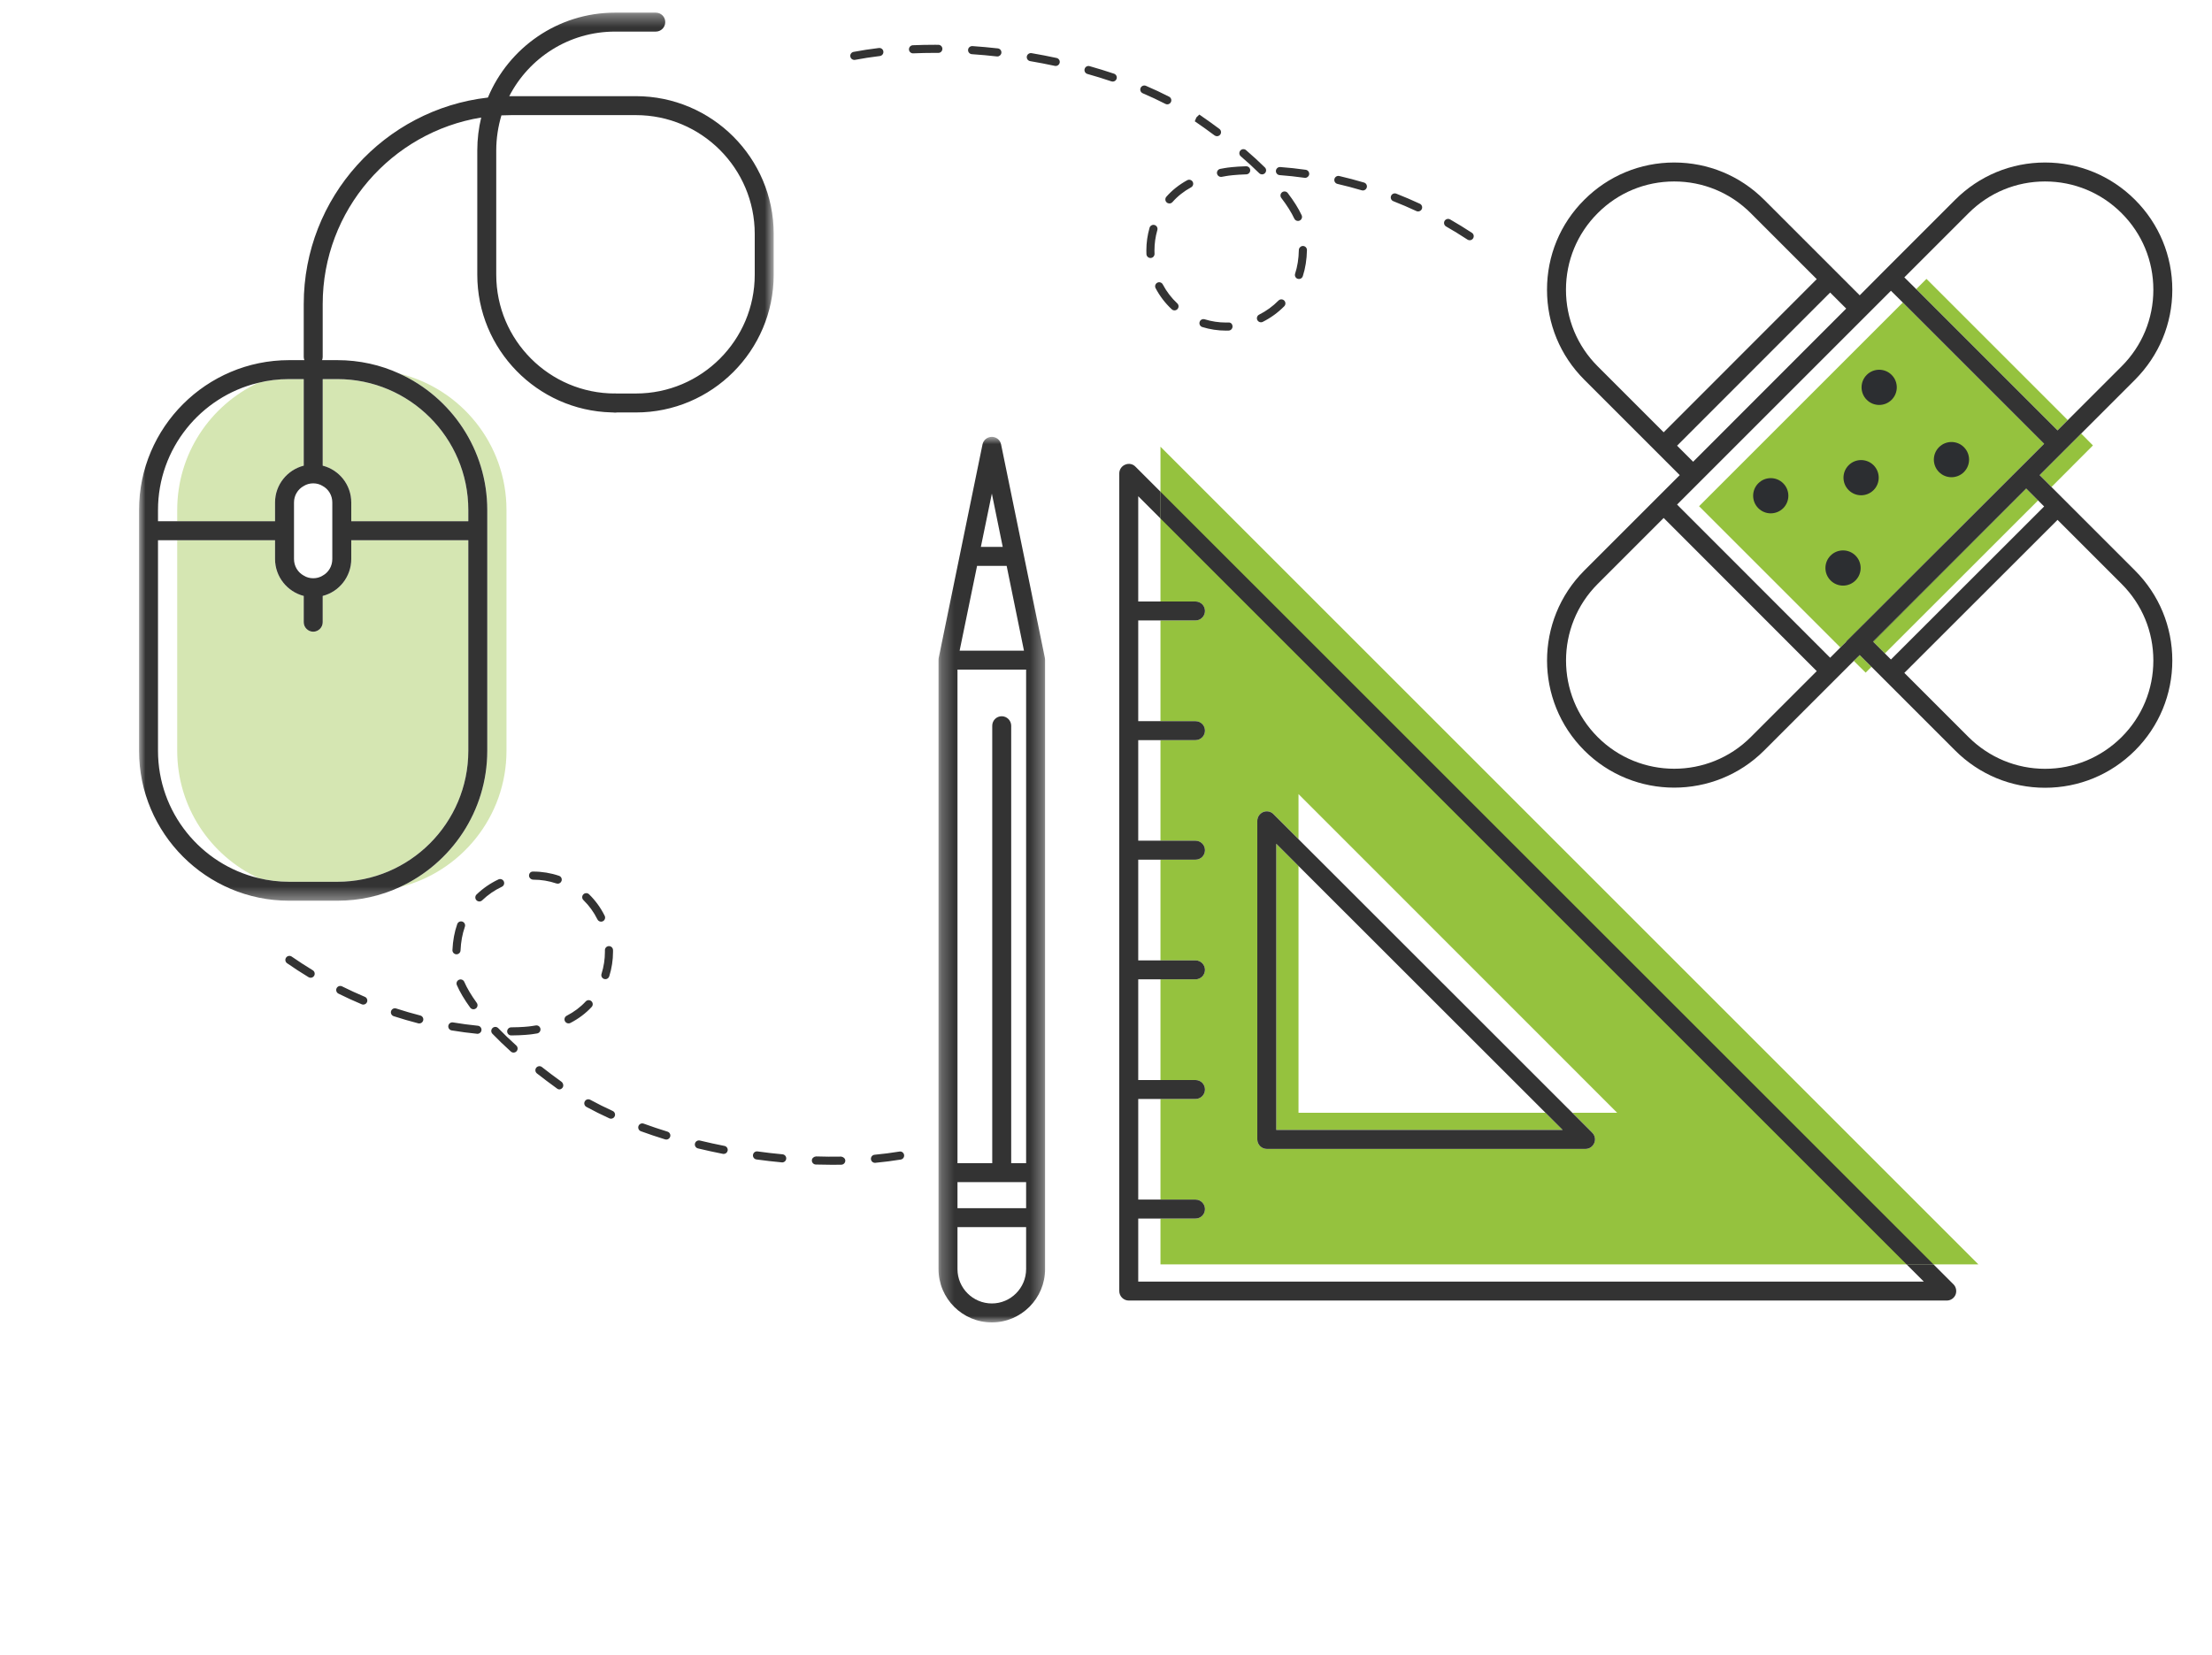
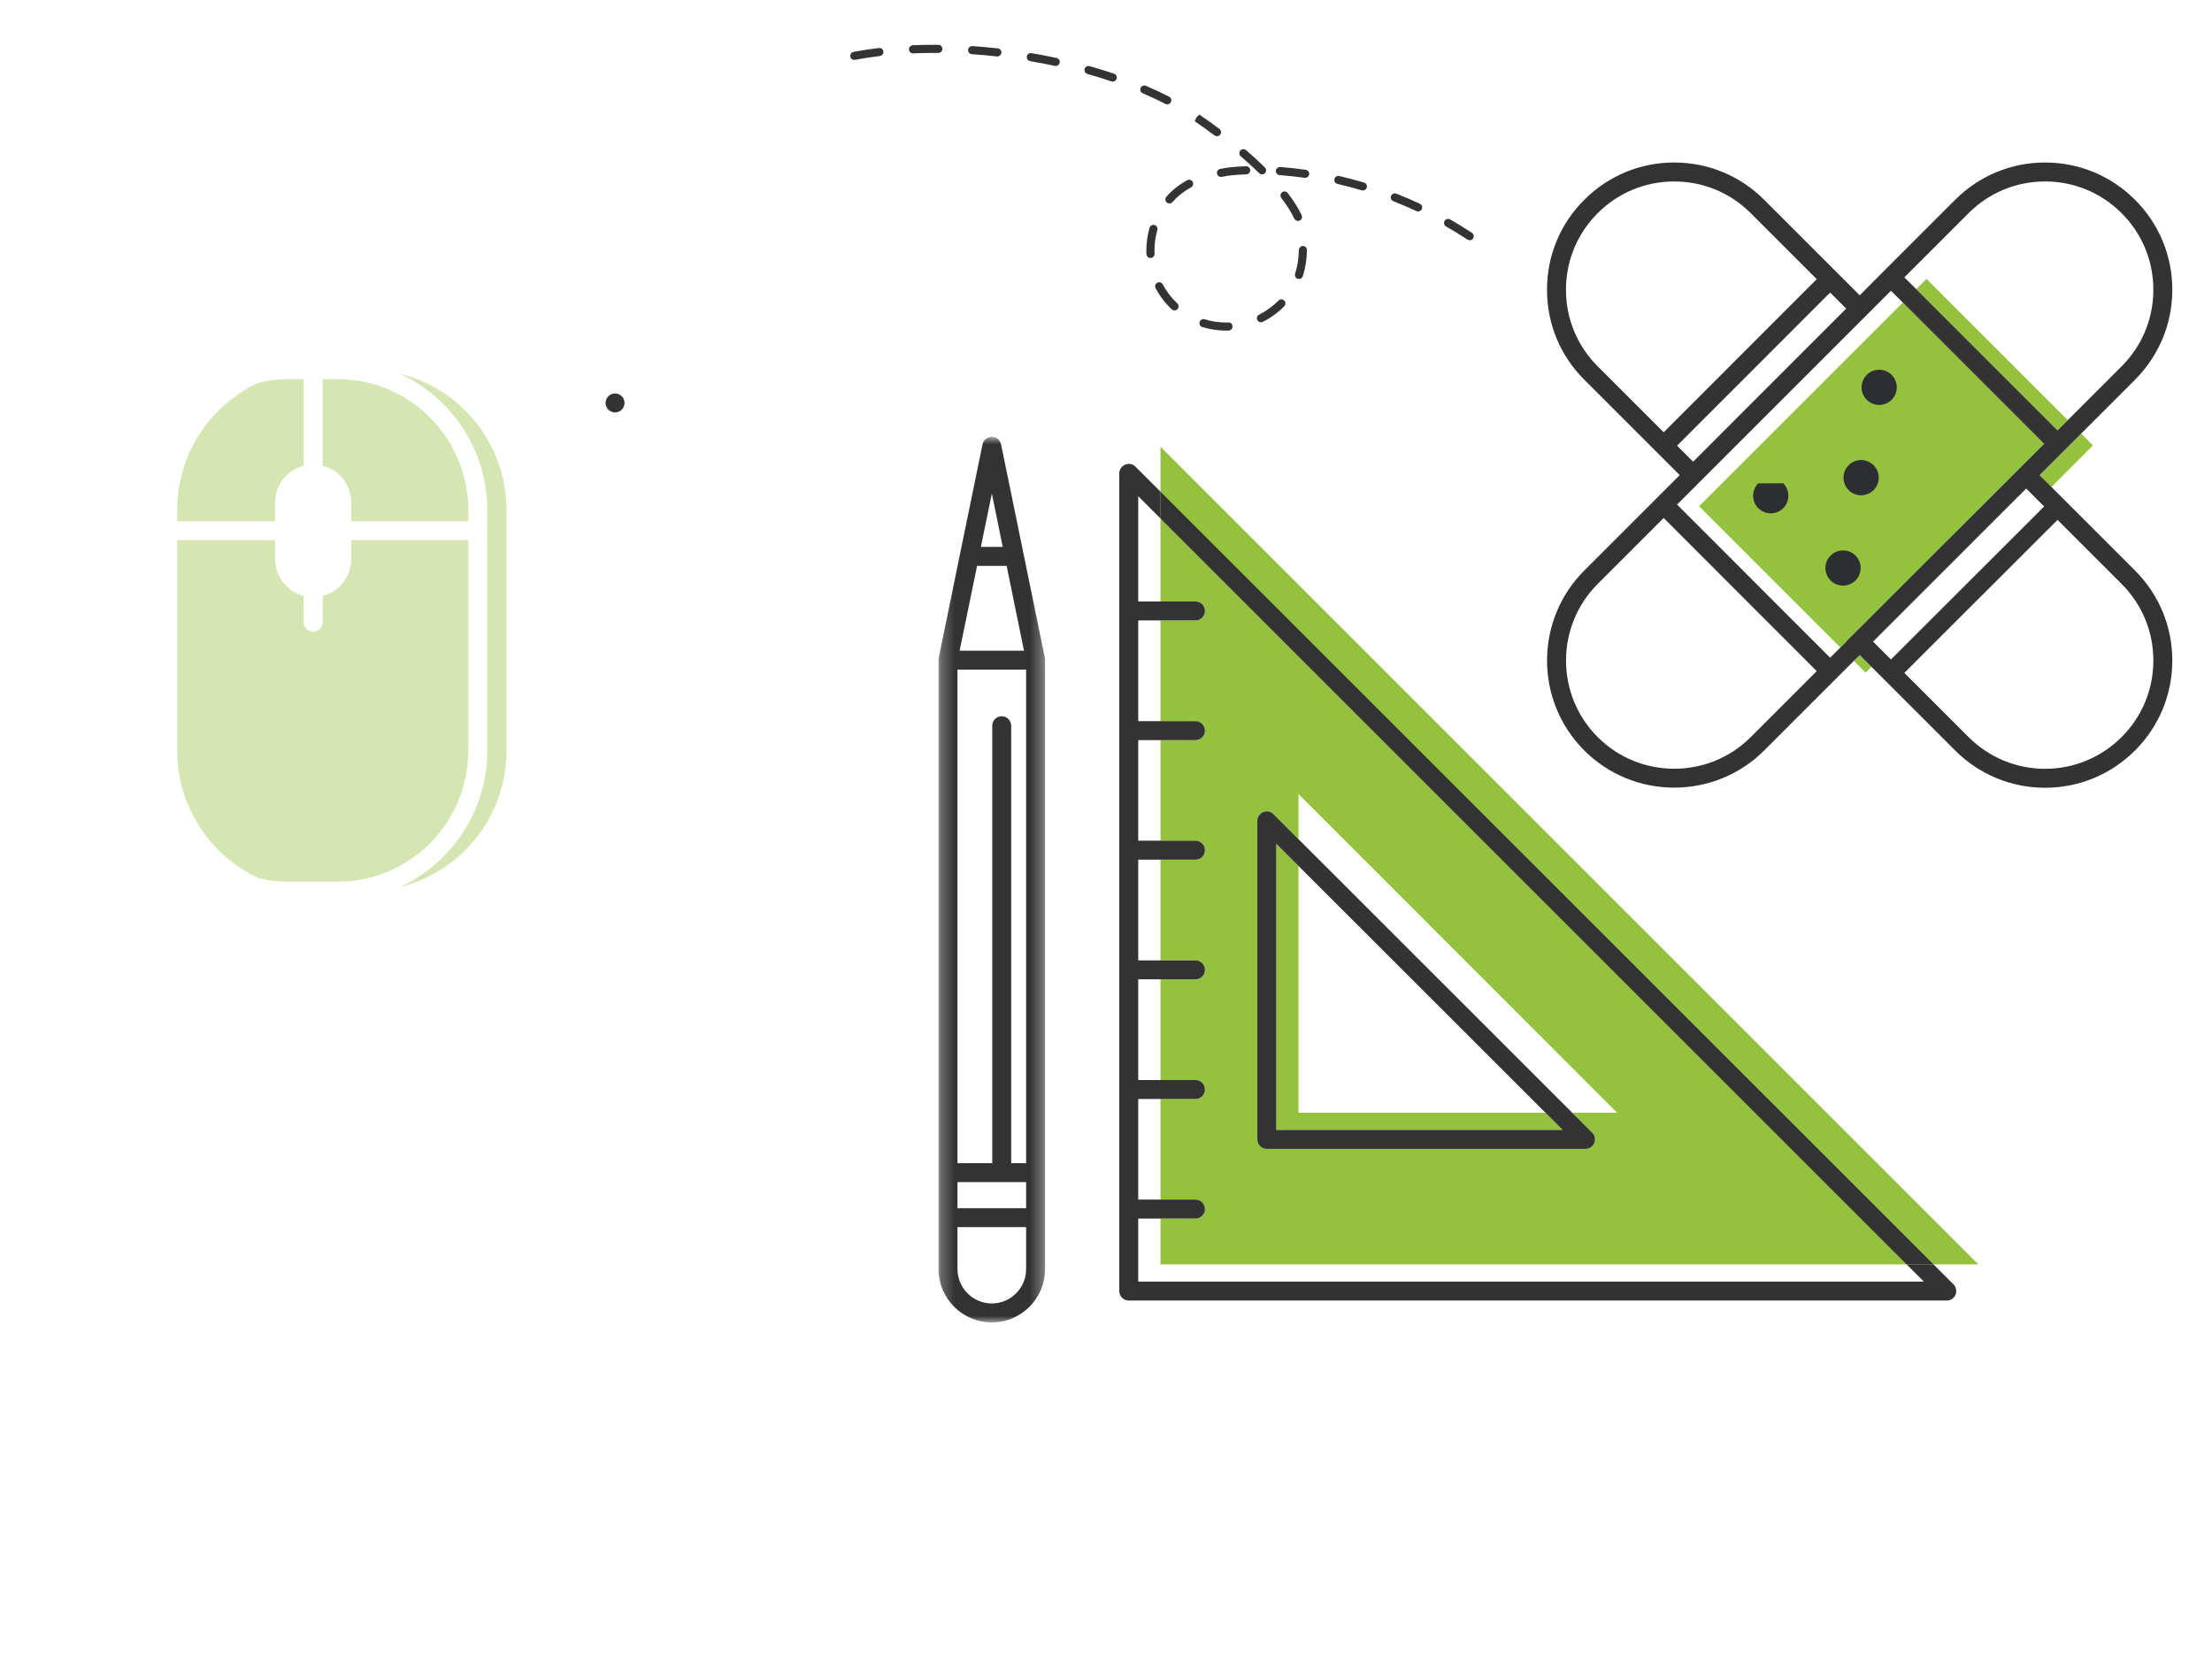
<svg xmlns="http://www.w3.org/2000/svg" xmlns:xlink="http://www.w3.org/1999/xlink" width="175px" height="131px" viewBox="0 0 175 131" version="1.1">
  <title>vilket_yrke</title>
  <defs>
-     <polygon id="path-1" points="0 0.35 50.21 0.35 50.21 70.63 0 70.63" />
    <polygon id="path-3" points="0.25 0.92 8.68 0.92 8.68 71 0.25 71" />
  </defs>
  <g id="vilket_yrke" stroke="none" stroke-width="1" fill="none" fill-rule="evenodd">
    <g id="Group-61" transform="translate(11, 0)">
      <path d="M91.73,88.06 L91.73,68.53 L89.97,66.77 L89.97,89.42 L112.63,89.42 L111.27,88.06 L91.73,88.06 Z M114.97,89.64 C115.18,89.85 115.25,90.17 115.13,90.45 C115.01,90.74 114.74,90.92 114.44,90.92 L89.22,90.92 C88.81,90.92 88.47,90.58 88.47,90.17 L88.47,64.96 C88.47,64.65 88.66,64.38 88.94,64.26 C89.22,64.15 89.54,64.21 89.75,64.43 L91.73,66.41 L91.73,62.84 L116.94,88.06 L113.39,88.06 L114.97,89.64 Z M80.81,35.35 L80.81,47.6 L83.58,47.6 C84,47.6 84.33,47.93 84.33,48.35 C84.33,48.76 84,49.1 83.58,49.1 L80.81,49.1 L80.81,57.07 L83.58,57.07 C84,57.07 84.33,57.4 84.33,57.82 C84.33,58.23 84,58.57 83.58,58.57 L80.81,58.57 L80.81,66.53 L83.58,66.53 C84,66.53 84.33,66.87 84.33,67.28 C84.33,67.7 84,68.03 83.58,68.03 L80.81,68.03 L80.81,76 L83.58,76 C84,76 84.33,76.34 84.33,76.75 C84.33,77.16 84,77.5 83.58,77.5 L80.81,77.5 L80.81,85.47 L83.58,85.47 C84,85.47 84.33,85.8 84.33,86.22 C84.33,86.63 84,86.97 83.58,86.97 L80.81,86.97 L80.81,94.93 L83.58,94.93 C84,94.93 84.33,95.27 84.33,95.68 C84.33,96.1 84,96.43 83.58,96.43 L80.81,96.43 L80.81,100.06 L145.52,100.06 L80.81,35.35 Z" id="Fill-1" fill="#95C23E" />
      <polygon id="Fill-3" fill="#95C23F" points="137.06 52.77 136.6 53.23 135.66 52.3 136.13 51.84" />
-       <polygon id="Fill-5" fill="#95C23E" points="149.3 38.66 150.24 39.6 138.12 51.71 137.18 50.77" />
      <polygon id="Fill-7" fill="#95C23E" points="149.3 36.54 135.07 50.78 134.6 51.24 123.42 40.06 139.54 23.94 150.72 35.12" />
      <polygon id="Fill-9" fill="#95C23E" points="151.78 34.06 140.6 22.88 141.41 22.07 152.59 33.25" />
      <polygon id="Fill-11" fill="#95C23E" points="154.58 35.25 151.3 38.54 150.36 37.6 152.31 35.65 153.65 34.31" />
      <path d="M13.03,30 L13.03,36.85 C11.73,37.18 10.76,38.36 10.76,39.76 L10.76,41.25 L3.02,41.25 L3.02,40.36 C3.02,35.91 5.63,32.08 9.41,30.3 C10.2,30.1 11.02,30 11.87,30 L13.03,30 Z" id="Fill-13" fill="#D5E6B2" />
      <path d="M26.05,40.36 L26.05,41.25 L16.79,41.25 L16.79,39.76 C16.79,38.36 15.83,37.18 14.53,36.85 L14.53,30 L15.69,30 C21.41,30 26.05,34.65 26.05,40.36" id="Fill-15" fill="#D5E6B2" />
      <path d="M26.05,42.75 L26.05,59.41 C26.05,65.13 21.41,69.78 15.69,69.78 L11.87,69.78 C11.04,69.78 10.23,69.68 9.45,69.49 C5.65,67.72 3.02,63.87 3.02,59.41 L3.02,42.75 L10.76,42.75 L10.76,44.24 C10.76,45.64 11.73,46.83 13.03,47.16 L13.03,49.24 C13.03,49.65 13.37,49.99 13.78,49.99 C14.19,49.99 14.53,49.65 14.53,49.24 L14.53,47.16 C15.83,46.83 16.79,45.64 16.79,44.24 L16.79,42.75 L26.05,42.75 Z" id="Fill-17" fill="#D5E6B2" />
      <path d="M29.07,40.36 L29.07,59.41 C29.07,64.64 25.46,69.02 20.61,70.21 C24.7,68.33 27.55,64.2 27.55,59.41 L27.55,40.36 C27.55,35.57 24.7,31.44 20.61,29.57 C25.46,30.75 29.07,35.13 29.07,40.36" id="Fill-19" fill="#D5E6B2" />
      <g id="Group-23" transform="translate(0, 0.65)">
        <mask id="mask-2" fill="white">
          <use xlink:href="#path-1" />
        </mask>
        <g id="Clip-22" />
        <path d="M37.66,31.99 L37.37,31.986 C31.494,31.832 26.76,27.003 26.76,21.09 L26.76,21.09 L26.76,11.25 C26.76,10.35 26.87,9.48 27.07,8.65 C19.97,9.81 14.53,15.99 14.53,23.41 L14.53,23.41 L14.53,27.6 C14.53,27.69 14.51,27.77 14.48,27.85 L14.48,27.85 L15.69,27.85 C17.44,27.85 19.11,28.23 20.61,28.92 C24.7,30.79 27.55,34.92 27.55,39.71 L27.55,39.71 L27.55,58.76 C27.55,63.55 24.7,67.68 20.61,69.56 C19.11,70.25 17.44,70.63 15.69,70.63 L15.69,70.63 L11.87,70.63 C5.33,70.63 0,65.3 0,58.76 L0,58.76 L0,39.71 C0,33.17 5.33,27.85 11.87,27.85 L11.87,27.85 L13.08,27.85 C13.05,27.77 13.03,27.69 13.03,27.6 L13.03,27.6 L13.03,23.41 C13.03,14.97 19.42,8 27.6,7.07 C29.24,3.13 33.13,0.35 37.66,0.35 L37.66,0.35 L40.88,0.35 C41.3,0.35 41.63,0.68 41.63,1.1 C41.63,1.51 41.3,1.85 40.88,1.85 L40.88,1.85 L37.66,1.85 C34.01,1.85 30.85,3.93 29.29,6.96 L29.29,6.96 L39.31,6.96 C45.32,6.96 50.21,11.85 50.21,17.86 L50.21,17.86 L50.21,21.09 C50.21,27.1 45.32,31.99 39.31,31.99 L39.31,31.99 L37.66,31.99 L37.66,31.99 Z M10.76,42.1 L1.5,42.1 L1.5,58.76 C1.5,63.65 4.89,67.75 9.45,68.84 C10.23,69.03 11.04,69.13 11.87,69.13 L11.87,69.13 L15.69,69.13 C21.41,69.13 26.05,64.48 26.05,58.76 L26.05,58.76 L26.05,42.1 L16.79,42.1 L16.79,43.59 C16.79,44.99 15.83,46.18 14.53,46.51 L14.53,46.51 L14.53,48.59 C14.53,49 14.19,49.34 13.78,49.34 C13.37,49.34 13.03,49 13.03,48.59 L13.03,48.59 L13.03,46.51 C11.73,46.18 10.76,44.99 10.76,43.59 L10.76,43.59 L10.76,42.1 Z M13.78,37.6 C13.51,37.6 13.25,37.67 13.03,37.81 C12.57,38.06 12.26,38.55 12.26,39.11 L12.26,39.11 L12.26,43.59 C12.26,44.16 12.57,44.65 13.03,44.9 C13.25,45.04 13.51,45.11 13.78,45.11 C14.05,45.11 14.31,45.04 14.53,44.9 C14.99,44.65 15.29,44.16 15.29,43.59 L15.29,43.59 L15.29,39.11 C15.29,38.55 14.99,38.06 14.53,37.81 C14.31,37.67 14.05,37.6 13.78,37.6 Z M15.69,29.35 L14.53,29.35 L14.53,36.2 C15.83,36.53 16.79,37.71 16.79,39.11 L16.79,39.11 L16.79,40.6 L26.05,40.6 L26.05,39.71 C26.05,34 21.41,29.35 15.69,29.35 L15.69,29.35 Z M13.03,29.35 L11.87,29.35 C11.02,29.35 10.2,29.45 9.41,29.65 C4.87,30.75 1.5,34.85 1.5,39.71 L1.5,39.71 L1.5,40.6 L10.76,40.6 L10.76,39.11 C10.76,37.71 11.73,36.53 13.03,36.2 L13.03,36.2 L13.03,29.35 Z M39.31,8.46 L29.47,8.46 C29.2,8.46 28.94,8.47 28.67,8.48 C28.41,9.35 28.26,10.29 28.26,11.25 L28.26,11.25 L28.26,21.09 C28.26,26.27 32.47,30.49 37.66,30.49 L37.66,30.49 L39.31,30.49 C44.5,30.49 48.71,26.27 48.71,21.09 L48.71,21.09 L48.71,17.86 C48.71,12.68 44.5,8.46 39.31,8.46 L39.31,8.46 Z" id="Combined-Shape" fill="#333333" mask="url(#mask-2)" />
      </g>
      <path d="M38.41,31.89 C38.41,32.3 38.07,32.64 37.66,32.64 C37.24,32.64 36.91,32.3 36.91,31.89 C36.91,31.47 37.24,31.14 37.66,31.14 C38.07,31.14 38.41,31.47 38.41,31.89" id="Fill-24" fill="#333333" />
      <polygon id="Fill-28" fill="#333333" points="80.81 38.91 80.81 41.03 139.84 100.06 141.97 100.06" />
      <path d="M89.97,89.42 L89.97,66.77 L91.73,68.53 L111.27,88.06 L112.63,89.42 L89.97,89.42 Z M114.97,89.64 L113.39,88.06 L91.73,66.41 L89.75,64.43 C89.54,64.21 89.22,64.15 88.94,64.26 C88.66,64.38 88.47,64.65 88.47,64.96 L88.47,90.17 C88.47,90.58 88.81,90.92 89.22,90.92 L114.44,90.92 C114.74,90.92 115.01,90.74 115.13,90.45 C115.25,90.17 115.18,89.85 114.97,89.64 L114.97,89.64 Z" id="Fill-30" fill="#333333" />
      <path d="M143.71,102.46 C143.59,102.74 143.32,102.92 143.02,102.92 L78.3,102.92 C77.89,102.92 77.55,102.58 77.55,102.17 L77.55,37.46 C77.55,37.16 77.74,36.88 78.02,36.77 C78.3,36.65 78.62,36.71 78.83,36.93 L80.81,38.91 L80.81,41.03 L79.05,39.27 L79.05,47.6 L83.58,47.6 C84,47.6 84.33,47.93 84.33,48.35 C84.33,48.76 84,49.1 83.58,49.1 L79.05,49.1 L79.05,57.07 L83.58,57.07 C84,57.07 84.33,57.4 84.33,57.82 C84.33,58.23 84,58.57 83.58,58.57 L79.05,58.57 L79.05,66.53 L83.58,66.53 C84,66.53 84.33,66.87 84.33,67.28 C84.33,67.7 84,68.03 83.58,68.03 L79.05,68.03 L79.05,76 L83.58,76 C84,76 84.33,76.34 84.33,76.75 C84.33,77.16 84,77.5 83.58,77.5 L79.05,77.5 L79.05,85.47 L83.58,85.47 C84,85.47 84.33,85.8 84.33,86.22 C84.33,86.63 84,86.97 83.58,86.97 L79.05,86.97 L79.05,94.93 L83.58,94.93 C84,94.93 84.33,95.27 84.33,95.68 C84.33,96.1 84,96.43 83.58,96.43 L79.05,96.43 L79.05,101.42 L141.2,101.42 L139.84,100.06 L141.97,100.06 L143.55,101.64 C143.76,101.85 143.82,102.18 143.71,102.46" id="Fill-32" fill="#333333" />
      <g id="Group-36" transform="translate(63, 33.65)">
        <mask id="mask-4" fill="white">
          <use xlink:href="#path-3" />
        </mask>
        <g id="Clip-35" />
        <path d="M7.18,66.78 C7.18,68.28 5.96,69.5 4.47,69.5 C2.97,69.5 1.75,68.28 1.75,66.78 L1.75,63.46 L7.18,63.46 L7.18,66.78 Z M1.75,19.34 L7.18,19.34 L7.18,58.4 L6,58.4 L6,23.78 C6,23.37 5.66,23.03 5.25,23.03 C4.83,23.03 4.5,23.37 4.5,23.78 L4.5,58.4 L1.75,58.4 L1.75,19.34 Z M3.3,11.13 L5.64,11.13 L7.01,17.84 L1.92,17.84 L3.3,11.13 Z M4.47,5.41 L5.33,9.63 L3.6,9.63 L4.47,5.41 Z M1.75,61.96 L7.18,61.96 L7.18,59.9 L1.75,59.9 L1.75,61.96 Z M8.67,18.44 L5.2,1.52 C5.13,1.17 4.82,0.92 4.47,0.92 C4.11,0.92 3.8,1.17 3.73,1.52 L0.26,18.44 C0.25,18.49 0.25,18.54 0.25,18.59 L0.25,66.78 C0.25,69.11 2.14,71 4.47,71 C6.79,71 8.68,69.11 8.68,66.78 L8.68,18.59 C8.68,18.54 8.67,18.49 8.67,18.44 L8.67,18.44 Z" id="Fill-34" fill="#333333" mask="url(#mask-4)" />
      </g>
-       <polygon id="Fill-37" fill="#2C2E31" points="137.18 50.77 137.19 50.78 149.3 38.66" />
      <polygon id="Fill-39" fill="#2C2E31" points="137.18 50.77 137.19 50.78 149.3 38.66" />
-       <path d="M130.076,38.246 C130.62,38.79 130.62,39.672 130.076,40.216 C129.532,40.76 128.65,40.76 128.106,40.216 C127.562,39.672 127.562,38.79 128.106,38.246 C128.65,37.702 129.532,37.702 130.076,38.246" id="Fill-41" fill="#2C2E31" />
+       <path d="M130.076,38.246 C130.62,38.79 130.62,39.672 130.076,40.216 C129.532,40.76 128.65,40.76 128.106,40.216 C127.562,39.672 127.562,38.79 128.106,38.246 " id="Fill-41" fill="#2C2E31" />
      <path d="M135.795,43.965 C136.339,44.509 136.339,45.391 135.795,45.935 C135.251,46.479 134.369,46.479 133.825,45.935 C133.281,45.391 133.281,44.509 133.825,43.965 C134.369,43.421 135.251,43.421 135.795,43.965" id="Fill-43" fill="#2C2E31" />
      <path d="M137.225,36.816 C137.768,37.36 137.768,38.242 137.225,38.786 C136.68,39.33 135.798,39.33 135.255,38.786 C134.71,38.242 134.71,37.36 135.255,36.816 C135.798,36.272 136.68,36.272 137.225,36.816" id="Fill-45" fill="#2C2E31" />
      <path d="M138.654,29.668 C139.198,30.212 139.198,31.094 138.654,31.638 C138.11,32.182 137.228,32.182 136.684,31.638 C136.14,31.094 136.14,30.212 136.684,29.668 C137.228,29.124 138.11,29.124 138.654,29.668" id="Fill-47" fill="#2C2E31" />
-       <path d="M144.373,35.387 C144.917,35.931 144.917,36.813 144.373,37.357 C143.829,37.901 142.947,37.901 142.403,37.357 C141.859,36.813 141.859,35.931 142.403,35.387 C142.947,34.843 143.829,34.843 144.373,35.387" id="Fill-49" fill="#2C2E31" />
      <polygon id="Fill-51" fill="#2C2E31" points="135.06 50.77 135.07 50.78 149.3 36.54" />
      <path d="M156.85,58.33 C155.23,59.94 153.08,60.84 150.79,60.84 C148.51,60.84 146.36,59.94 144.74,58.33 L139.66,53.25 L151.78,41.14 L156.85,46.21 C158.47,47.83 159.36,49.98 159.36,52.27 C159.36,54.56 158.47,56.71 156.85,58.33 L156.85,58.33 Z M138.12,51.71 L137.18,50.77 L149.3,38.66 L150.24,39.6 L150.72,40.08 L138.6,52.19 L138.12,51.71 Z M135.07,50.78 L134.6,51.24 L133.79,52.05 L121.68,39.93 L122.95,38.66 L138.6,23.01 L139.54,23.94 L150.72,35.12 L149.3,36.54 L135.07,50.78 Z M127.51,58.33 C124.17,61.67 118.74,61.67 115.4,58.33 C112.06,54.99 112.06,49.55 115.4,46.21 L120.62,40.99 L132.73,53.11 L127.51,58.33 Z M121.68,35.27 L133.79,23.15 L135.06,24.42 L122.95,36.54 L121.68,35.27 Z M115.4,28.99 C113.78,27.37 112.89,25.22 112.89,22.93 C112.89,20.64 113.78,18.49 115.4,16.87 C117.01,15.25 119.17,14.36 121.45,14.36 C123.74,14.36 125.89,15.25 127.51,16.87 L132.73,22.09 L120.62,34.21 L115.4,28.99 Z M144.74,16.87 C146.36,15.25 148.51,14.36 150.79,14.36 C153.08,14.36 155.23,15.25 156.85,16.87 C158.47,18.49 159.36,20.64 159.36,22.93 C159.36,25.22 158.47,27.37 156.85,28.99 L151.78,34.06 L140.6,22.88 L139.66,21.95 L144.74,16.87 Z M152.84,40.08 L151.3,38.54 L150.36,37.6 L152.31,35.65 L153.65,34.31 L157.91,30.05 C159.81,28.14 160.86,25.62 160.86,22.93 C160.86,20.24 159.81,17.71 157.91,15.81 C156.01,13.91 153.48,12.86 150.79,12.86 C148.11,12.86 145.58,13.91 143.68,15.81 L138.07,21.42 L136.13,23.37 L128.57,15.81 C126.67,13.91 124.14,12.86 121.45,12.86 C118.77,12.86 116.24,13.91 114.34,15.81 C112.43,17.71 111.39,20.24 111.39,22.93 C111.39,25.62 112.43,28.14 114.34,30.05 L119.56,35.27 L121.89,37.6 L120.09,39.4 L114.34,45.15 C110.41,49.08 110.41,55.46 114.34,59.39 C116.3,61.35 118.88,62.33 121.45,62.33 C124.03,62.33 126.61,61.35 128.57,59.39 L135.66,52.3 L136.13,51.84 L137.06,52.77 L138.6,54.31 L143.68,59.39 C145.58,61.29 148.11,62.34 150.79,62.34 C153.48,62.34 156.01,61.29 157.91,59.39 C159.81,57.49 160.86,54.96 160.86,52.27 C160.86,49.58 159.81,47.05 157.91,45.15 L152.84,40.08 Z" id="Fill-53" fill="#333333" />
      <polygon id="Fill-55" fill="#2C2E31" points="135.06 50.77 135.07 50.78 149.3 36.54" />
-       <path d="M33.123,69.931 C33.089,69.931 33.054,69.926 33.02,69.914 C32.434,69.715 31.819,69.614 31.195,69.614 C31.018,69.614 30.853,69.471 30.853,69.294 C30.853,69.117 30.976,68.973 31.153,68.973 L31.195,68.973 C31.89,68.973 32.573,69.086 33.226,69.307 C33.394,69.364 33.483,69.546 33.426,69.714 C33.381,69.847 33.256,69.931 33.123,69.931 L33.123,69.931 Z M26.924,71.338 C26.84,71.338 26.756,71.306 26.693,71.24 C26.571,71.113 26.575,70.91 26.702,70.787 C27.211,70.297 27.793,69.896 28.431,69.595 C28.592,69.52 28.783,69.588 28.857,69.748 C28.933,69.908 28.865,70.099 28.705,70.174 C28.13,70.446 27.605,70.807 27.146,71.249 C27.084,71.308 27.004,71.338 26.924,71.338 L26.924,71.338 Z M36.552,72.936 C36.435,72.936 36.321,72.87 36.265,72.758 C35.983,72.187 35.611,71.673 35.157,71.229 C35.03,71.105 35.028,70.902 35.152,70.776 C35.276,70.649 35.478,70.647 35.605,70.771 C36.111,71.266 36.526,71.839 36.839,72.473 C36.918,72.632 36.853,72.825 36.694,72.903 C36.648,72.926 36.6,72.936 36.552,72.936 L36.552,72.936 Z M25.115,75.519 L25.1,75.519 C24.923,75.511 24.787,75.361 24.794,75.184 C24.829,74.43 24.953,73.757 25.174,73.128 C25.233,72.962 25.415,72.874 25.582,72.932 C25.749,72.991 25.837,73.174 25.778,73.341 C25.579,73.91 25.466,74.522 25.435,75.214 C25.427,75.386 25.285,75.519 25.115,75.519 L25.115,75.519 Z M13.577,77.376 C13.52,77.376 13.463,77.361 13.411,77.329 C12.838,76.982 12.267,76.612 11.713,76.227 C11.568,76.127 11.532,75.927 11.633,75.782 C11.733,75.637 11.934,75.6 12.079,75.701 C12.622,76.077 13.182,76.441 13.743,76.782 C13.894,76.873 13.943,77.07 13.851,77.222 C13.791,77.321 13.685,77.376 13.577,77.376 L13.577,77.376 Z M36.894,77.488 C36.862,77.488 36.83,77.483 36.797,77.473 C36.628,77.42 36.535,77.24 36.588,77.071 C36.767,76.501 36.858,75.91 36.858,75.313 L36.857,75.2 C36.853,75.022 36.993,74.876 37.17,74.871 L37.178,74.871 C37.351,74.871 37.494,75.01 37.498,75.184 L37.499,75.317 C37.499,75.975 37.398,76.631 37.199,77.264 C37.156,77.4 37.03,77.488 36.894,77.488 L36.894,77.488 Z M17.741,79.5 C17.699,79.5 17.657,79.493 17.617,79.475 C16.998,79.215 16.379,78.931 15.776,78.632 C15.617,78.553 15.553,78.36 15.631,78.202 C15.71,78.043 15.9,77.979 16.061,78.057 C16.652,78.351 17.259,78.63 17.865,78.885 C18.028,78.953 18.104,79.141 18.036,79.304 C17.984,79.427 17.866,79.5 17.741,79.5 L17.741,79.5 Z M26.459,79.87 C26.359,79.87 26.262,79.824 26.199,79.738 C25.732,79.094 25.377,78.494 25.144,77.956 C25.074,77.794 25.149,77.605 25.311,77.535 C25.473,77.463 25.662,77.539 25.732,77.702 C25.944,78.19 26.285,78.764 26.718,79.362 C26.822,79.505 26.79,79.705 26.646,79.809 C26.59,79.85 26.524,79.87 26.459,79.87 L26.459,79.87 Z M33.98,80.987 C33.864,80.987 33.752,80.924 33.695,80.814 C33.614,80.657 33.676,80.463 33.833,80.382 C34.415,80.081 34.922,79.701 35.338,79.25 C35.458,79.12 35.66,79.112 35.79,79.232 C35.92,79.352 35.929,79.555 35.809,79.685 C35.342,80.19 34.776,80.617 34.127,80.952 C34.08,80.976 34.03,80.987 33.98,80.987 L33.98,80.987 Z M22.17,80.993 C22.144,80.993 22.118,80.99 22.091,80.983 C21.443,80.816 20.789,80.626 20.146,80.417 C19.978,80.363 19.886,80.182 19.94,80.014 C19.995,79.845 20.173,79.75 20.344,79.808 C20.974,80.013 21.615,80.199 22.25,80.362 C22.421,80.406 22.525,80.58 22.481,80.752 C22.444,80.897 22.313,80.993 22.17,80.993 L22.17,80.993 Z M26.773,81.811 C26.763,81.811 26.752,81.81 26.742,81.809 C26.082,81.744 25.406,81.655 24.732,81.542 C24.558,81.513 24.44,81.348 24.469,81.173 C24.498,80.998 24.666,80.882 24.838,80.91 C25.498,81.02 26.159,81.108 26.804,81.172 C26.98,81.189 27.109,81.346 27.092,81.522 C27.076,81.687 26.936,81.811 26.773,81.811 L26.773,81.811 Z M29.443,81.94 C29.268,81.94 29.124,81.798 29.123,81.622 C29.122,81.445 29.264,81.3 29.441,81.299 C30.324,81.293 30.841,81.232 31.022,81.206 C31.144,81.189 31.266,81.17 31.387,81.15 C31.561,81.12 31.727,81.237 31.756,81.412 C31.786,81.587 31.668,81.752 31.494,81.782 C31.367,81.803 31.24,81.823 31.113,81.841 C30.918,81.869 30.367,81.933 29.446,81.94 L29.443,81.94 Z M29.63,83.297 C29.553,83.297 29.477,83.269 29.415,83.214 C28.895,82.745 28.404,82.272 27.957,81.808 C27.834,81.681 27.837,81.478 27.965,81.355 C28.093,81.232 28.294,81.236 28.418,81.363 C28.855,81.816 29.335,82.279 29.845,82.739 C29.976,82.857 29.986,83.06 29.868,83.191 C29.805,83.261 29.717,83.297 29.63,83.297 L29.63,83.297 Z M33.252,86.212 C33.198,86.212 33.144,86.196 33.093,86.16 C33.089,86.157 33.031,86.114 33.027,86.111 C32.481,85.717 31.962,85.326 31.478,84.946 C31.339,84.836 31.315,84.635 31.424,84.496 C31.533,84.357 31.735,84.331 31.874,84.442 C32.352,84.817 32.864,85.203 33.411,85.598 C33.554,85.702 33.614,85.922 33.511,86.065 C33.445,86.158 33.35,86.212 33.252,86.212 L33.252,86.212 Z M37.339,88.529 C37.294,88.529 37.249,88.52 37.206,88.5 C36.576,88.213 35.966,87.908 35.392,87.595 C35.236,87.51 35.179,87.315 35.264,87.16 C35.348,87.004 35.544,86.947 35.698,87.032 C36.26,87.338 36.856,87.636 37.472,87.917 C37.633,87.991 37.704,88.181 37.63,88.342 C37.577,88.46 37.46,88.529 37.339,88.529 L37.339,88.529 Z M41.714,90.181 C41.683,90.181 41.651,90.176 41.619,90.166 C40.968,89.965 40.328,89.75 39.703,89.522 C39.537,89.461 39.451,89.278 39.512,89.111 C39.573,88.945 39.758,88.86 39.923,88.92 C40.538,89.144 41.167,89.356 41.809,89.554 C41.977,89.606 42.072,89.785 42.02,89.955 C41.977,90.092 41.851,90.181 41.714,90.181 L41.714,90.181 Z M46.253,91.318 C46.233,91.318 46.212,91.316 46.191,91.312 C45.527,91.181 44.869,91.037 44.217,90.88 C44.045,90.838 43.94,90.665 43.981,90.493 C44.024,90.32 44.201,90.219 44.369,90.257 C45.01,90.412 45.66,90.555 46.314,90.683 C46.488,90.717 46.602,90.886 46.567,91.059 C46.538,91.212 46.403,91.318 46.253,91.318 L46.253,91.318 Z M50.882,91.988 C50.872,91.988 50.862,91.987 50.852,91.986 C50.184,91.924 49.514,91.847 48.846,91.754 C48.67,91.73 48.548,91.568 48.572,91.393 C48.597,91.218 48.752,91.094 48.934,91.119 C49.592,91.211 50.253,91.286 50.912,91.348 C51.088,91.365 51.217,91.521 51.201,91.697 C51.185,91.863 51.046,91.988 50.882,91.988 L50.882,91.988 Z M58.222,92.021 C58.059,92.021 57.919,91.897 57.904,91.731 C57.887,91.555 58.016,91.399 58.192,91.382 C58.863,91.319 59.524,91.234 60.159,91.13 C60.337,91.1 60.498,91.22 60.527,91.394 C60.556,91.569 60.437,91.734 60.263,91.763 C59.614,91.868 58.937,91.955 58.253,92.02 C58.243,92.021 58.232,92.021 58.222,92.021 L58.222,92.021 Z M54.842,92.177 C54.41,92.177 53.976,92.17 53.54,92.156 C53.362,92.15 53.224,92.002 53.229,91.825 C53.235,91.648 53.391,91.531 53.56,91.515 C54.227,91.537 54.892,91.541 55.549,91.529 C55.699,91.544 55.872,91.667 55.875,91.844 C55.878,92.02 55.738,92.166 55.56,92.17 C55.323,92.174 55.083,92.176 54.842,92.177 L54.842,92.177 Z" id="Fill-57" fill="#333333" />
      <path d="M61.232,4.221 C61.061,4.221 60.919,4.087 60.912,3.914 C60.904,3.738 61.042,3.588 61.218,3.58 C61.79,3.556 62.369,3.543 62.952,3.544 L63.235,3.545 C63.413,3.546 63.557,3.69 63.556,3.867 C63.555,4.044 63.413,4.186 63.237,4.186 L63.235,4.186 L62.952,4.185 C62.376,4.185 61.808,4.197 61.246,4.221 L61.232,4.221 Z M67.905,4.468 C67.893,4.468 67.881,4.467 67.869,4.466 C67.208,4.391 66.546,4.332 65.886,4.287 C65.71,4.275 65.576,4.122 65.588,3.945 C65.6,3.769 65.754,3.643 65.93,3.647 C66.599,3.693 67.27,3.754 67.94,3.829 C68.116,3.848 68.243,4.007 68.223,4.183 C68.205,4.346 68.066,4.468 67.905,4.468 L67.905,4.468 Z M56.587,4.742 C56.436,4.742 56.302,4.635 56.273,4.481 C56.24,4.307 56.354,4.139 56.528,4.106 C57.171,3.984 57.845,3.881 58.53,3.798 C58.712,3.778 58.866,3.902 58.887,4.077 C58.908,4.253 58.783,4.413 58.607,4.434 C57.936,4.515 57.276,4.617 56.647,4.736 C56.627,4.74 56.607,4.742 56.587,4.742 L56.587,4.742 Z M72.523,5.221 C72.5,5.221 72.477,5.22 72.454,5.214 C71.809,5.075 71.155,4.949 70.498,4.837 C70.323,4.807 70.206,4.641 70.236,4.467 C70.266,4.293 70.437,4.18 70.606,4.205 C71.273,4.319 71.935,4.446 72.59,4.588 C72.763,4.625 72.873,4.796 72.835,4.969 C72.803,5.119 72.67,5.221 72.523,5.221 L72.523,5.221 Z M77.034,6.456 C77,6.456 76.965,6.451 76.931,6.44 C76.312,6.23 75.677,6.035 75.031,5.853 C74.86,5.805 74.761,5.628 74.809,5.458 C74.857,5.288 75.028,5.184 75.205,5.236 C75.861,5.421 76.506,5.62 77.136,5.832 C77.304,5.889 77.394,6.071 77.337,6.239 C77.292,6.372 77.168,6.456 77.034,6.456 L77.034,6.456 Z M81.347,8.258 C81.298,8.258 81.248,8.246 81.201,8.222 C80.637,7.931 80.033,7.648 79.406,7.381 C79.244,7.311 79.168,7.123 79.237,6.96 C79.307,6.798 79.495,6.723 79.658,6.791 C80.299,7.065 80.917,7.355 81.495,7.653 C81.652,7.734 81.713,7.927 81.632,8.084 C81.576,8.195 81.463,8.258 81.347,8.258 L81.347,8.258 Z M85.28,10.779 C85.213,10.779 85.146,10.759 85.088,10.716 C84.602,10.352 84.081,9.98 83.524,9.598 L83.649,9.295 L83.832,9.032 L83.649,9.295 L83.882,9.066 C84.451,9.456 84.979,9.834 85.472,10.202 C85.614,10.308 85.643,10.509 85.537,10.651 C85.474,10.735 85.378,10.779 85.28,10.779 L85.28,10.779 Z M88.846,13.799 C88.765,13.799 88.684,13.768 88.621,13.707 C88.177,13.268 87.686,12.818 87.161,12.367 C87.026,12.252 87.011,12.05 87.127,11.915 C87.242,11.781 87.445,11.766 87.579,11.881 C88.114,12.341 88.616,12.802 89.071,13.251 C89.197,13.375 89.199,13.578 89.074,13.704 C89.012,13.767 88.929,13.799 88.846,13.799 L88.846,13.799 Z M85.597,14 C85.447,14 85.314,13.894 85.283,13.742 C85.249,13.568 85.362,13.399 85.536,13.365 C85.663,13.34 85.791,13.317 85.918,13.296 C86.109,13.264 86.658,13.186 87.58,13.157 C87.769,13.158 87.905,13.29 87.91,13.467 C87.916,13.643 87.777,13.791 87.6,13.797 C86.718,13.825 86.203,13.899 86.022,13.929 C85.9,13.949 85.78,13.97 85.66,13.994 C85.639,13.998 85.618,14 85.597,14 L85.597,14 Z M92.257,14.074 C92.242,14.074 92.227,14.073 92.211,14.071 C91.548,13.977 90.885,13.906 90.239,13.858 C90.062,13.845 89.93,13.691 89.942,13.515 C89.956,13.338 90.116,13.204 90.286,13.219 C90.946,13.267 91.624,13.34 92.301,13.436 C92.477,13.461 92.598,13.623 92.574,13.798 C92.551,13.958 92.414,14.074 92.257,14.074 L92.257,14.074 Z M96.822,15.074 C96.792,15.074 96.761,15.07 96.731,15.06 C96.095,14.871 95.449,14.701 94.812,14.554 C94.639,14.514 94.531,14.343 94.571,14.17 C94.611,13.997 94.785,13.89 94.955,13.929 C95.606,14.08 96.265,14.254 96.913,14.446 C97.083,14.496 97.179,14.675 97.129,14.845 C97.087,14.984 96.96,15.074 96.822,15.074 L96.822,15.074 Z M81.516,16.102 C81.441,16.102 81.366,16.076 81.305,16.022 C81.172,15.906 81.159,15.703 81.275,15.57 C81.729,15.053 82.284,14.613 82.925,14.262 C83.08,14.178 83.275,14.234 83.36,14.389 C83.445,14.544 83.388,14.739 83.232,14.824 C82.658,15.138 82.161,15.532 81.757,15.993 C81.694,16.065 81.605,16.102 81.516,16.102 L81.516,16.102 Z M101.192,16.733 C101.147,16.733 101.1,16.724 101.056,16.703 C100.464,16.427 99.851,16.164 99.232,15.921 C99.067,15.857 98.986,15.671 99.051,15.506 C99.116,15.342 99.302,15.261 99.466,15.325 C100.097,15.572 100.724,15.841 101.328,16.122 C101.488,16.198 101.557,16.388 101.482,16.549 C101.428,16.665 101.313,16.733 101.192,16.733 L101.192,16.733 Z M91.688,17.485 C91.567,17.485 91.451,17.417 91.397,17.3 C91.173,16.818 90.818,16.252 90.37,15.665 C90.262,15.524 90.29,15.323 90.43,15.216 C90.569,15.109 90.771,15.135 90.879,15.276 C91.362,15.909 91.732,16.499 91.978,17.03 C92.053,17.191 91.983,17.381 91.822,17.455 C91.779,17.476 91.733,17.485 91.688,17.485 L91.688,17.485 Z M105.272,19.012 C105.212,19.012 105.15,18.995 105.096,18.959 C104.545,18.596 103.976,18.247 103.405,17.921 C103.252,17.833 103.198,17.637 103.286,17.483 C103.375,17.33 103.57,17.278 103.724,17.364 C104.305,17.697 104.886,18.054 105.449,18.424 C105.597,18.521 105.637,18.72 105.54,18.868 C105.479,18.961 105.377,19.012 105.272,19.012 L105.272,19.012 Z M80.02,20.416 C79.849,20.416 79.707,20.282 79.699,20.11 C79.695,20.014 79.693,19.918 79.693,19.823 C79.693,19.213 79.778,18.609 79.946,18.025 C79.995,17.856 80.172,17.758 80.343,17.806 C80.513,17.855 80.611,18.033 80.562,18.203 C80.411,18.728 80.334,19.273 80.334,19.821 C80.334,19.907 80.336,19.994 80.34,20.082 C80.347,20.259 80.21,20.408 80.033,20.416 L80.02,20.416 Z M91.766,22.079 C91.733,22.079 91.7,22.075 91.667,22.064 C91.499,22.01 91.406,21.828 91.461,21.66 C91.647,21.087 91.744,20.472 91.757,19.78 C91.761,19.603 91.932,19.459 92.084,19.466 C92.261,19.469 92.401,19.616 92.398,19.792 C92.383,20.538 92.273,21.233 92.07,21.858 C92.026,21.993 91.901,22.079 91.766,22.079 L91.766,22.079 Z M81.92,24.562 C81.842,24.562 81.763,24.534 81.702,24.476 C81.184,23.995 80.754,23.432 80.424,22.805 C80.342,22.649 80.402,22.455 80.559,22.372 C80.715,22.29 80.909,22.35 80.992,22.507 C81.288,23.07 81.674,23.575 82.138,24.008 C82.268,24.128 82.275,24.331 82.154,24.46 C82.091,24.528 82.006,24.562 81.92,24.562 L81.92,24.562 Z M88.759,25.505 C88.642,25.505 88.529,25.441 88.473,25.329 C88.393,25.171 88.457,24.978 88.615,24.899 C89.183,24.613 89.698,24.239 90.146,23.785 C90.271,23.66 90.474,23.659 90.599,23.783 C90.725,23.908 90.726,24.111 90.601,24.237 C90.104,24.739 89.533,25.154 88.903,25.471 C88.857,25.494 88.808,25.505 88.759,25.505 L88.759,25.505 Z M85.998,26.164 C85.356,26.164 84.724,26.069 84.117,25.88 C83.948,25.827 83.854,25.648 83.906,25.479 C83.958,25.31 84.135,25.214 84.307,25.268 C84.853,25.438 85.42,25.524 85.995,25.524 L86.18,25.52 C86.391,25.507 86.504,25.655 86.51,25.831 C86.515,26.008 86.376,26.156 86.199,26.161 L85.998,26.164 Z" id="Fill-59" fill="#333333" />
    </g>
  </g>
</svg>